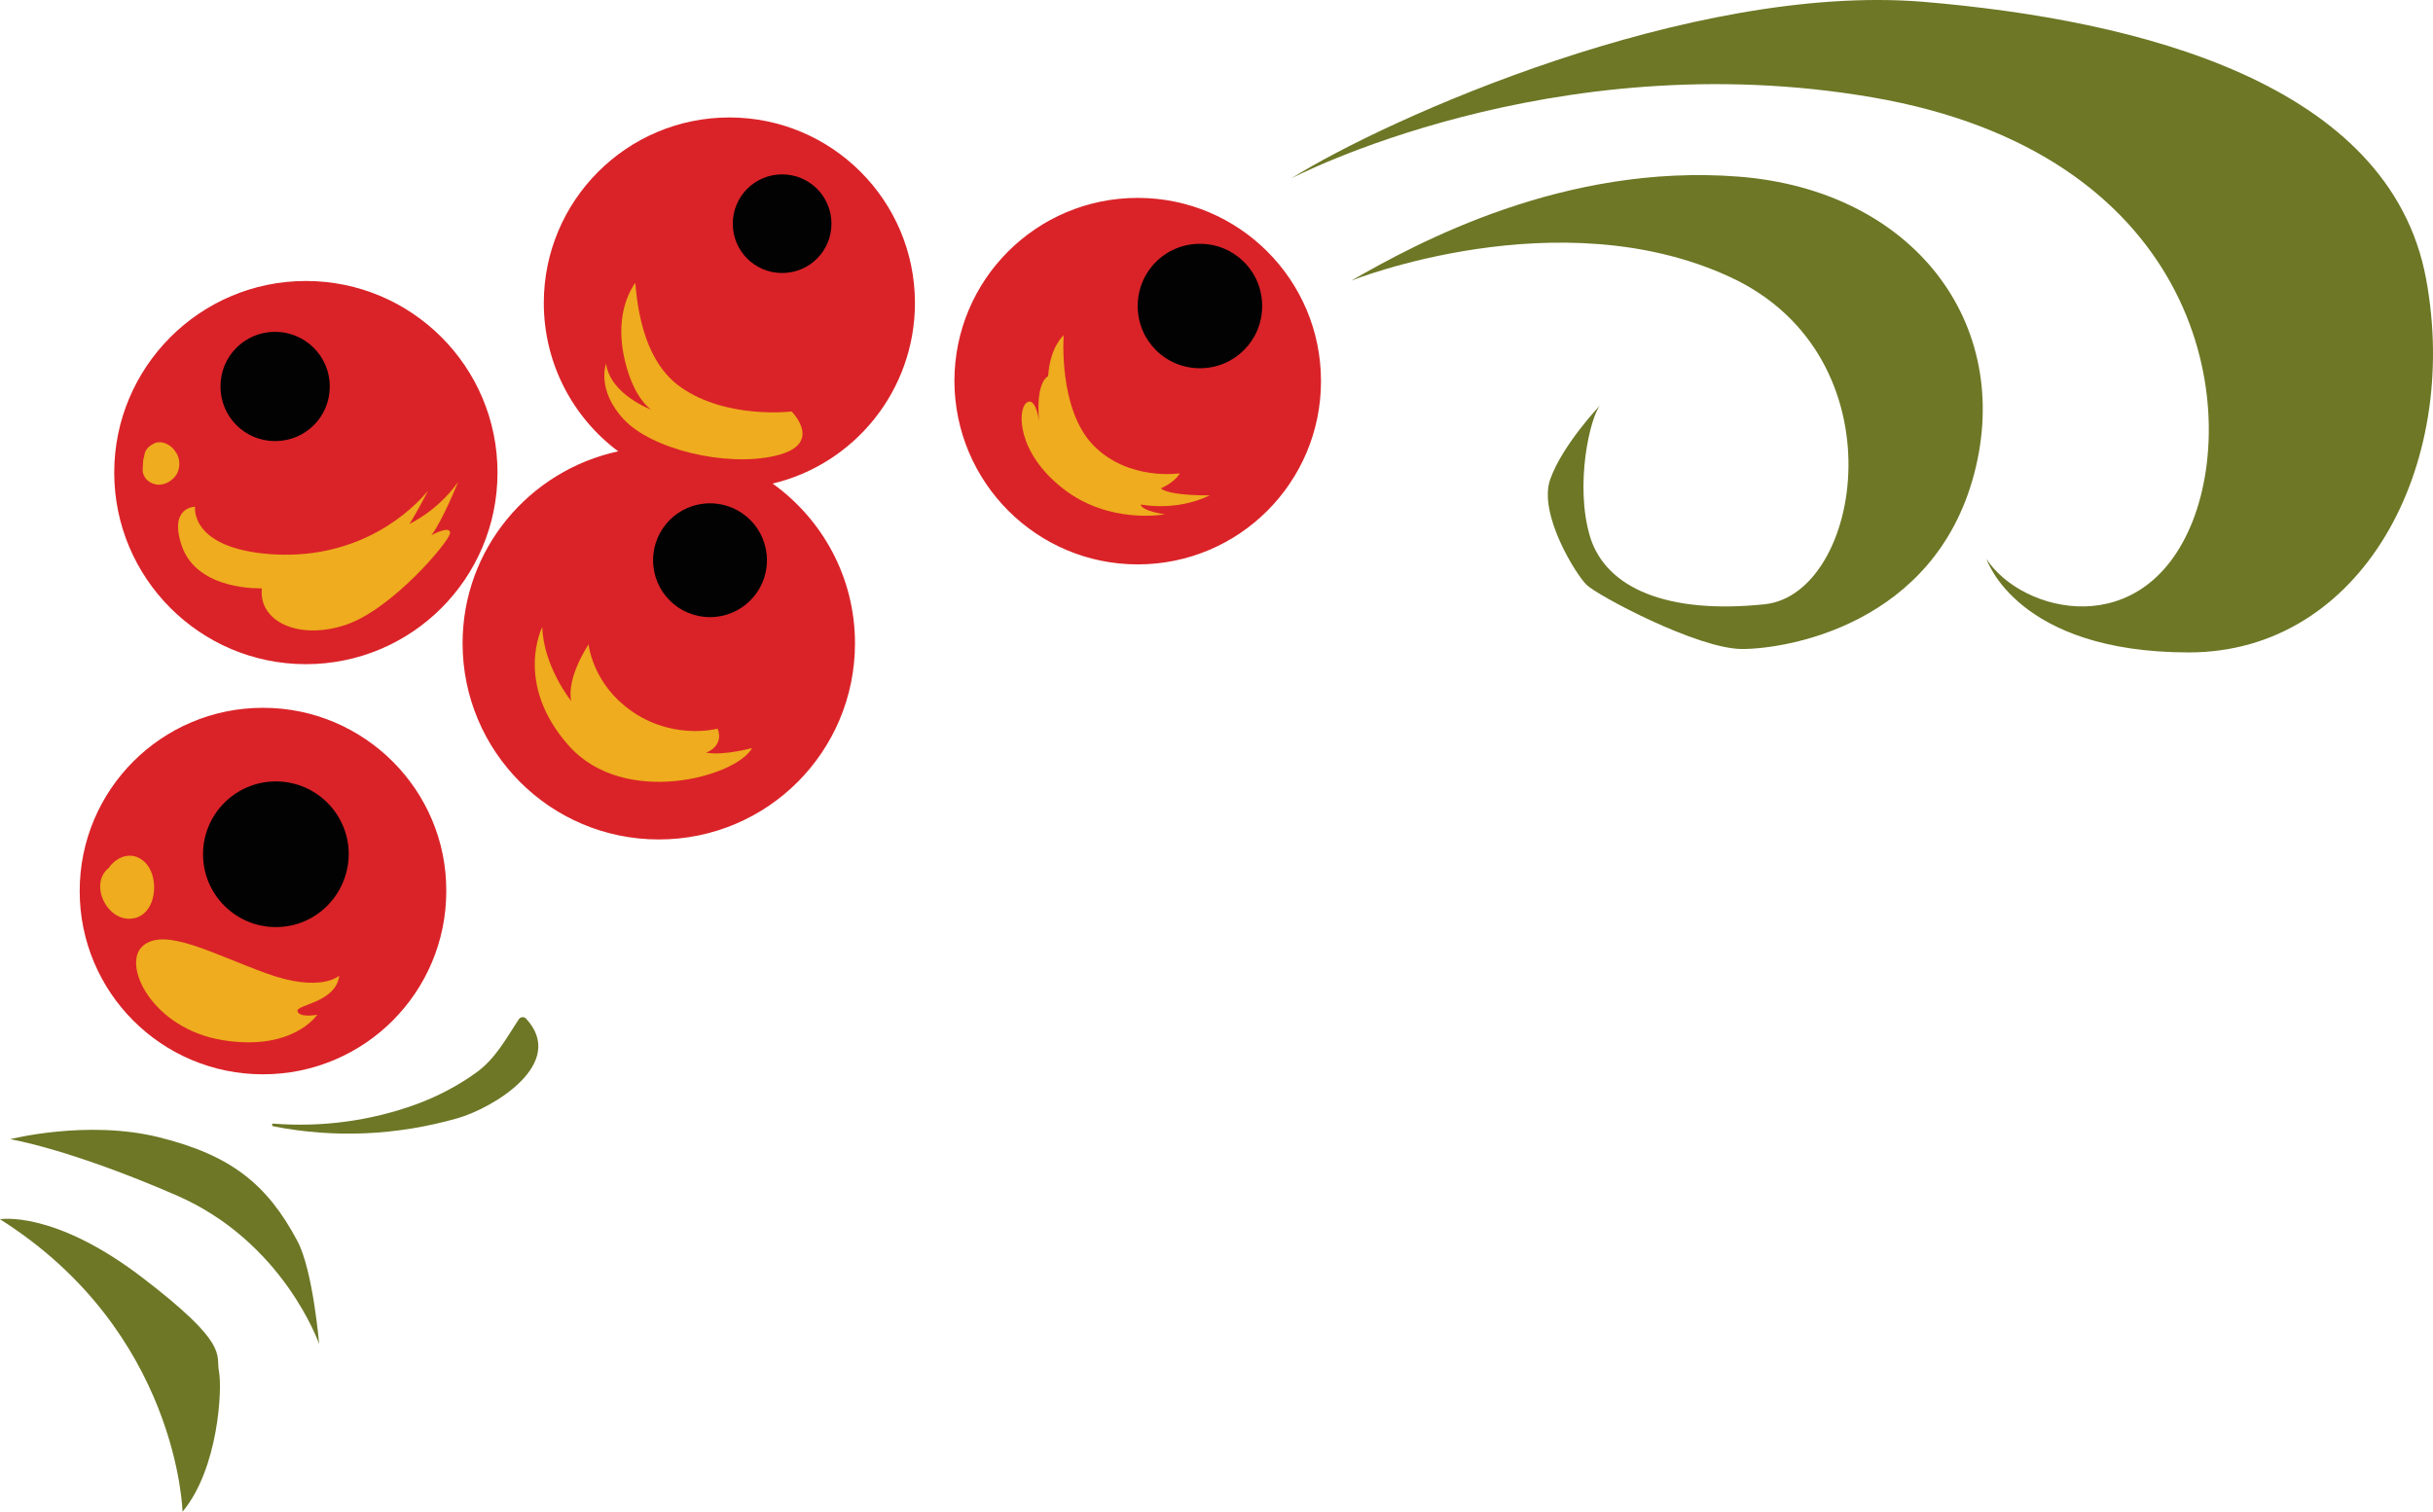
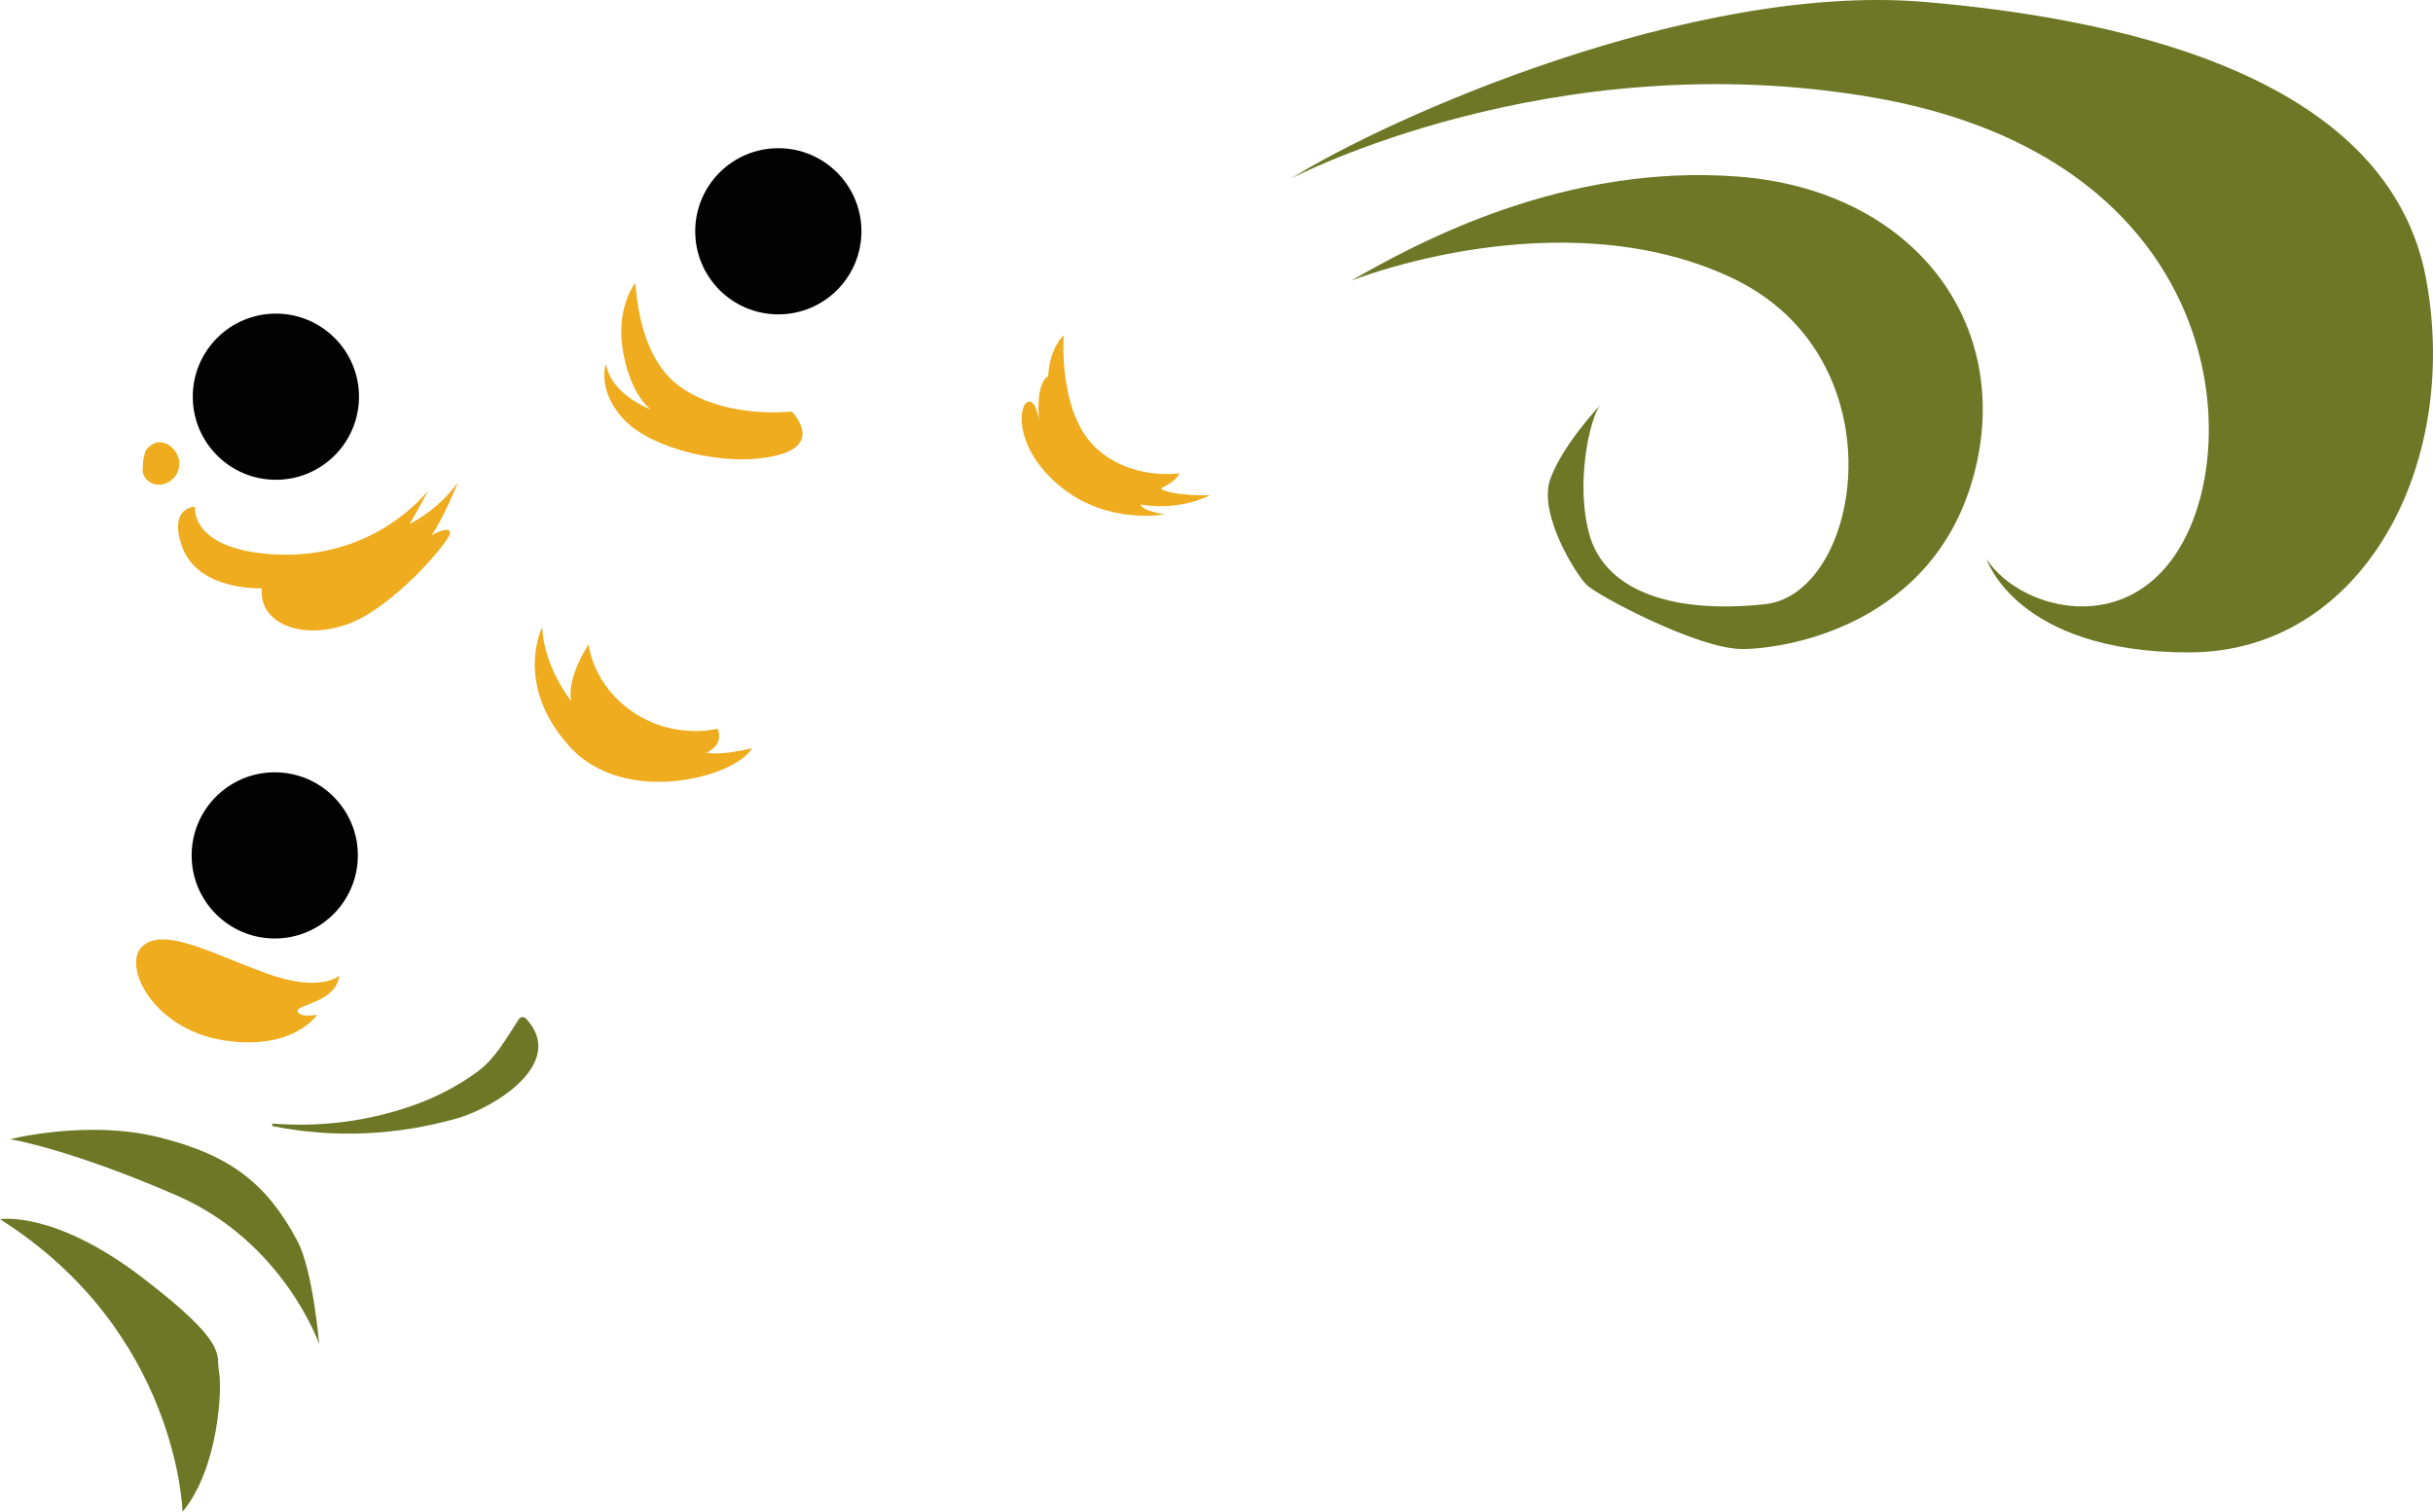
<svg xmlns="http://www.w3.org/2000/svg" viewBox="0 0 641.13 398.46">
  <defs>
    <style>.d{fill:#da2328;}.e{fill:#6d7725;}.f{fill:#eeac1e;}.g{fill:#020203;}</style>
  </defs>
  <g id="a" />
  <g id="b">
    <g id="c">
      <g>
        <circle class="g" cx="72.4" cy="225.46" r="21.9" />
        <circle class="g" cx="72.7" cy="104.56" r="21.9" />
-         <circle class="g" cx="187.1" cy="148.76" r="21.9" />
        <circle class="g" cx="205.1" cy="60.96" r="21.9" />
-         <circle class="g" cx="316.2" cy="82.86" r="21.9" />
      </g>
      <path class="e" d="M340.2,47.06s68.4-36,153.2-21.4c84.8,14.6,97.1,79.3,84.4,111.7-12.8,32.4-45.1,24.2-54.3,10,0,0,7.8,24.6,53.3,24.6s71.7-49,62.5-98.5C629.7,21.96,564,5.26,506.6,.46c-61.1-4.9-140.9,30.6-166.4,46.6Z" />
      <path class="e" d="M356.1,73.96s54.7-21.9,99.9-.9c45.2,21,34.7,83.4,9.1,86.2-25.5,2.7-41.9-4.1-46.1-17.8-4.1-13.7,0-31.5,2.7-34.7,0,0-10,10.5-13.2,19.6s6.8,25.1,9.6,27.8c2.7,2.7,29.2,16.9,41,16.9s50.6-6.4,61.1-46.1-16-74.8-62-78.4-84.7,17.4-102.1,27.4Z" />
-       <path class="d" d="M69.3,186.56c-26.7,0-48.3,21.6-48.3,48.3s21.6,48.3,48.3,48.3,48.3-21.6,48.3-48.3c.1-26.6-21.6-48.3-48.3-48.3Zm3.4,57.8c-10.6,0-19.2-8.6-19.2-19.2s8.6-19.2,19.2-19.2,19.2,8.6,19.2,19.2c-.1,10.6-8.6,19.2-19.2,19.2Zm227.1-95.6c26.7,0,48.3-21.6,48.3-48.3s-21.6-48.3-48.3-48.3-48.3,21.6-48.3,48.3c.1,26.7,21.7,48.3,48.3,48.3Zm16.4-84.5c9.1,0,16.4,7.3,16.4,16.4s-7.3,16.4-16.4,16.4-16.4-7.3-16.4-16.4c0-9.1,7.3-16.4,16.4-16.4ZM80.6,175.06c27.9,0,50.5-22.6,50.5-50.5s-22.6-50.5-50.5-50.5-50.5,22.7-50.5,50.5,22.6,50.5,50.5,50.5Zm-8.1-87.6c7.9,0,14.4,6.4,14.4,14.4s-6.4,14.4-14.4,14.4-14.4-6.4-14.4-14.4,6.4-14.4,14.4-14.4Zm49.4,82.1c0,28.5,23.1,51.7,51.7,51.7s51.7-23.1,51.7-51.7c0-17.4-8.6-32.7-21.7-42.1,21.5-5.1,37.5-24.5,37.5-47.6,0-27-21.9-48.9-48.9-48.9s-48.9,21.9-48.9,48.9c0,16,7.7,30.2,19.6,39.1-23.5,5.1-41,25.8-41,50.6ZM206.1,45.96c7.2,0,13,5.8,13,13s-5.8,13-13,13-13-5.8-13-13,5.8-13,13-13Zm-19,86.7c8.3,0,15,6.7,15,15s-6.7,15-15,15-15-6.7-15-15,6.7-15,15-15Z" />
      <path class="f" d="M89.4,257.16s-4.9,4.6-19.2-.6-26.7-12.2-32.5-7.3c-5.8,4.9,2.4,21.9,21,24.9,18.5,3,24.9-6.7,24.9-6.7,0,0-4.6,.9-5.2-.9-.5-1.8,10.1-2.2,11-9.4Z" />
      <path class="f" d="M189.1,192.06s-13,3.5-24.6-6.1c-8.5-7-9.4-16.1-9.4-16.1,0,0-5.8,8.5-4.6,14.9,0,0-7.3-9.1-7.6-19.5,0,0-7.6,14.9,7,31.3s44.1,8.2,48.3,.6c0,0-7.6,2.1-12.2,1.2,.1,.1,4.9-1.7,3.1-6.3Z" />
      <path class="f" d="M120.7,127.06s-4,10-7,14c0,0,4.9-2.7,4.9-.6s-15.5,20.4-27.7,24.3c-12.2,4-22.8-.9-21.9-9.7,0,0-17,.8-21.1-11.2-3.5-10.3,3.5-10.3,3.5-10.3,0,0-1.5,10.9,19.8,12.5,20.6,1.5,34.7-8.5,41.6-16.7,0,0-2.7,5.2-4.9,8.8,0-.2,7.2-3.2,12.8-11.1Z" />
      <path class="f" d="M208.6,108.46s-17.1,2.1-29.2-6.4c-12.1-8.4-11.6-28.3-12.1-27.4s-5.2,7.1-3,18.7c2.3,11.6,7.3,14.6,7.3,14.6,0,0-10.7-3.9-11.9-12.1,0,0-2.6,6.9,4.7,14.7s26.7,12.6,39.8,9.6c13.2-3,4.4-11.7,4.4-11.7Z" />
      <path class="f" d="M310.9,124.76s-13.5,2.1-22.8-7.4c-9.3-9.6-7.8-29-7.8-29,0,0-3.6,3-4.1,10.8,0,0-3.3,1.2-2.4,11.7,0,0-.9-6.5-3.3-4.7-2.4,1.8-2.6,13.1,9.6,22.6,12.2,9.6,26.9,6.8,26.9,6.8,0,0-6.1-.8-6.4-2.6,0,0,9.1,2,18.2-2.4,0,0-10.3,.2-12.9-1.8-.1-.1,3.4-1.3,5-4Z" />
      <path class="e" d="M48.1,398.46s-1.1-47.4-48.1-77.1c0,0,14.1-2.5,37.4,15.3,23.3,17.8,19.4,20.3,20.3,24.8s-.1,25.6-9.6,37Z" />
      <path class="e" d="M84.1,354.26s-9.3-26.9-37.6-39.2c-28.3-12.3-43.8-14.8-43.8-14.8,0,0,20.3-5.2,39.2-.5s28.5,12.3,36.5,27.4c4.1,7.8,5.7,27.1,5.7,27.1Z" />
      <path class="e" d="M72,296.86c16.3,3.2,32.6,2.4,48.5-2.1,9.5-2.7,29.1-14.5,18.1-26.3-.6-.6-1.5-.4-1.9,.2-3.3,5-6,10.2-11,13.9-4.8,3.5-10.3,6.4-16,8.5-12.1,4.4-24.9,6.1-37.7,5.1-.4-.1-.4,.6,0,.7h0Z" />
-       <path class="f" d="M28.8,233.06c-1.8,2.4,.3,5.8,2.9,6.4-.6-.5-1.2-1-1.9-1.4,.5,.7,.9,1,1.6,1.5,1.1,.9,2.9,.6,4.1,0,2.8-1.5,4-5,3-8-1.2-3.8-5.3-5.2-8.7-3.5-6.8,3.4-2.4,14.3,4.4,14.1,7.3-.2,8.3-11.7,3.4-15.4-3.7-2.9-8.4-.2-9.8,3.7-1,2.8-.6,5.8,.8,8.5,2.3,4.5,9.4,1.4,8.1-3.4-.4-1.3,0,.8-.1-.5-.1-.8-.2,.2,0-.2,0-.1,.1-.3,.1-.4q.1-.3-.1,.2c.1-.1,.1-.2,.2-.4-.8,1.2-2,1.7-3.6,1.3-.7-.4-1.5-.9-2.2-1.3-.3-.2-.8-1.8-.6-.7,.1,.5,.2,.9,.3,1.4-.2-.8,0,.4,0,.6v.4c0-1.1,.7-2,2-2.5h2.4c-.5-.1-.5,0,.2,.3,.6,.4,.7,.4,.2,0,.2,.2,.3,.4,.4,.6-.3-.7-.1,0-.2,.4-.1,.1-.1,.3-.2,.4-.8,1.4-1.9,1.4-3.3,.1-1.6,.2-2.3-.2-2.3-1.1q0-.3,0,.1c.1-1.4-.3,1.4-.1,.4,0-.2,0-.5,.1-.7-.1,.3-.3,.6-.4,1,0,.4-.1,.7-.1,1.1,.2,1.6,.2,1.4,.1-.5,1-.8,2-1.5,3-2.3,.7,0,1.3,1.4,1.2,1.8,.5-1.2-.4-2.7-1.6-3.2-1.3-.4-2.5,.1-3.3,1.2h0Z" />
      <path class="f" d="M42.8,127.06c2.2-.6,3.5-2.8,3.2-5-.3-2.3-2.1-4-4.5-4.1-.9,0-2.1,.4-2.7,1.1-.7,.8-1.1,1.7-1.1,2.7,0,.7-.1,1.4-.1,2-.1,.9,.5,2.2,1.2,2.8,.8,.7,1.7,1.1,2.8,1.2,2.5,.1,5-1.8,5.5-4.2,.3-1.4,.2-2.8-.6-4.1-.5-.9-1.3-1.8-2.3-2.3-.7-.4-1.4-.6-2.1-.6-.6,0-1.1,.1-1.6,.4-1.1,.5-2.2,1.5-2.4,2.7-.1,.5-.2,1-.2,1.5,.1,1.1,.4,2.1,1.2,3,.7,.7,1.9,1.3,3,1.2,1.1,0,2.2-.4,3-1.2,.8-.9,1.1-1.8,1.2-3v-.4c-1.8,1.4-3.5,2.7-5.3,4.1h.1c-.3-.1-.7-.3-1-.4,.1,.1,.3,.1,.4,.2-.3-.2-.6-.4-.8-.7,.1,.1,.2,.1,.2,.2-.2-.3-.4-.6-.6-.8,.1,.1,.2,.2,.2,.4-.1-.3-.3-.7-.4-1,.1,.2,.1,.3,.1,.4,0-.4-.1-.7-.1-1.1v.3c0-.4,.1-.7,.1-1.1,0,.1,0,.2-.1,.3,.1-.3,.3-.6,.4-1-.1,.2-.1,.3-.2,.4,.2-.3,.4-.5,.6-.8-.1,.1-.1,.2-.2,.2,.3-.2,.5-.4,.8-.6-.1,.1-.3,.2-.4,.3,.3-.1,.6-.3,1-.4-.1,0-.2,.1-.3,.1,.4,0,.7-.1,1.1-.1h-.2c1.3,1.3,2.6,2.6,4,4,0-.7-.1-1.4-.1-2-1.3,1.3-2.6,2.6-3.9,3.9h.2c-.3,0-.7-.1-1-.1h.1c-.3-.1-.6-.3-.9-.4,.1,0,.1,.1,.2,.1-.3-.2-.5-.4-.8-.6,.1,0,.1,.1,.1,.1-.2-.3-.4-.5-.6-.8,0,.1,.1,.1,.1,.2-.1-.3-.3-.6-.4-.9,0,.1,.1,.2,.1,.3,0-.3-.1-.7-.1-1v.3c0-.3,.1-.7,.1-1q0,.1-.1,.2c.1-.3,.3-.6,.4-.9v.1c.2-.3,.4-.5,.6-.8,0,.1-.1,.1-.1,.1,.3-.2,.5-.4,.8-.6,0,0-.1,0-.1,.1,.3-.1,.6-.3,.9-.4h-.1c-.9,.4-1.7,.8-2.2,1.7-.5,.8-.7,2-.4,2.9,.4,2.3,2.3,3.5,4.3,2.9h0Z" />
    </g>
  </g>
</svg>